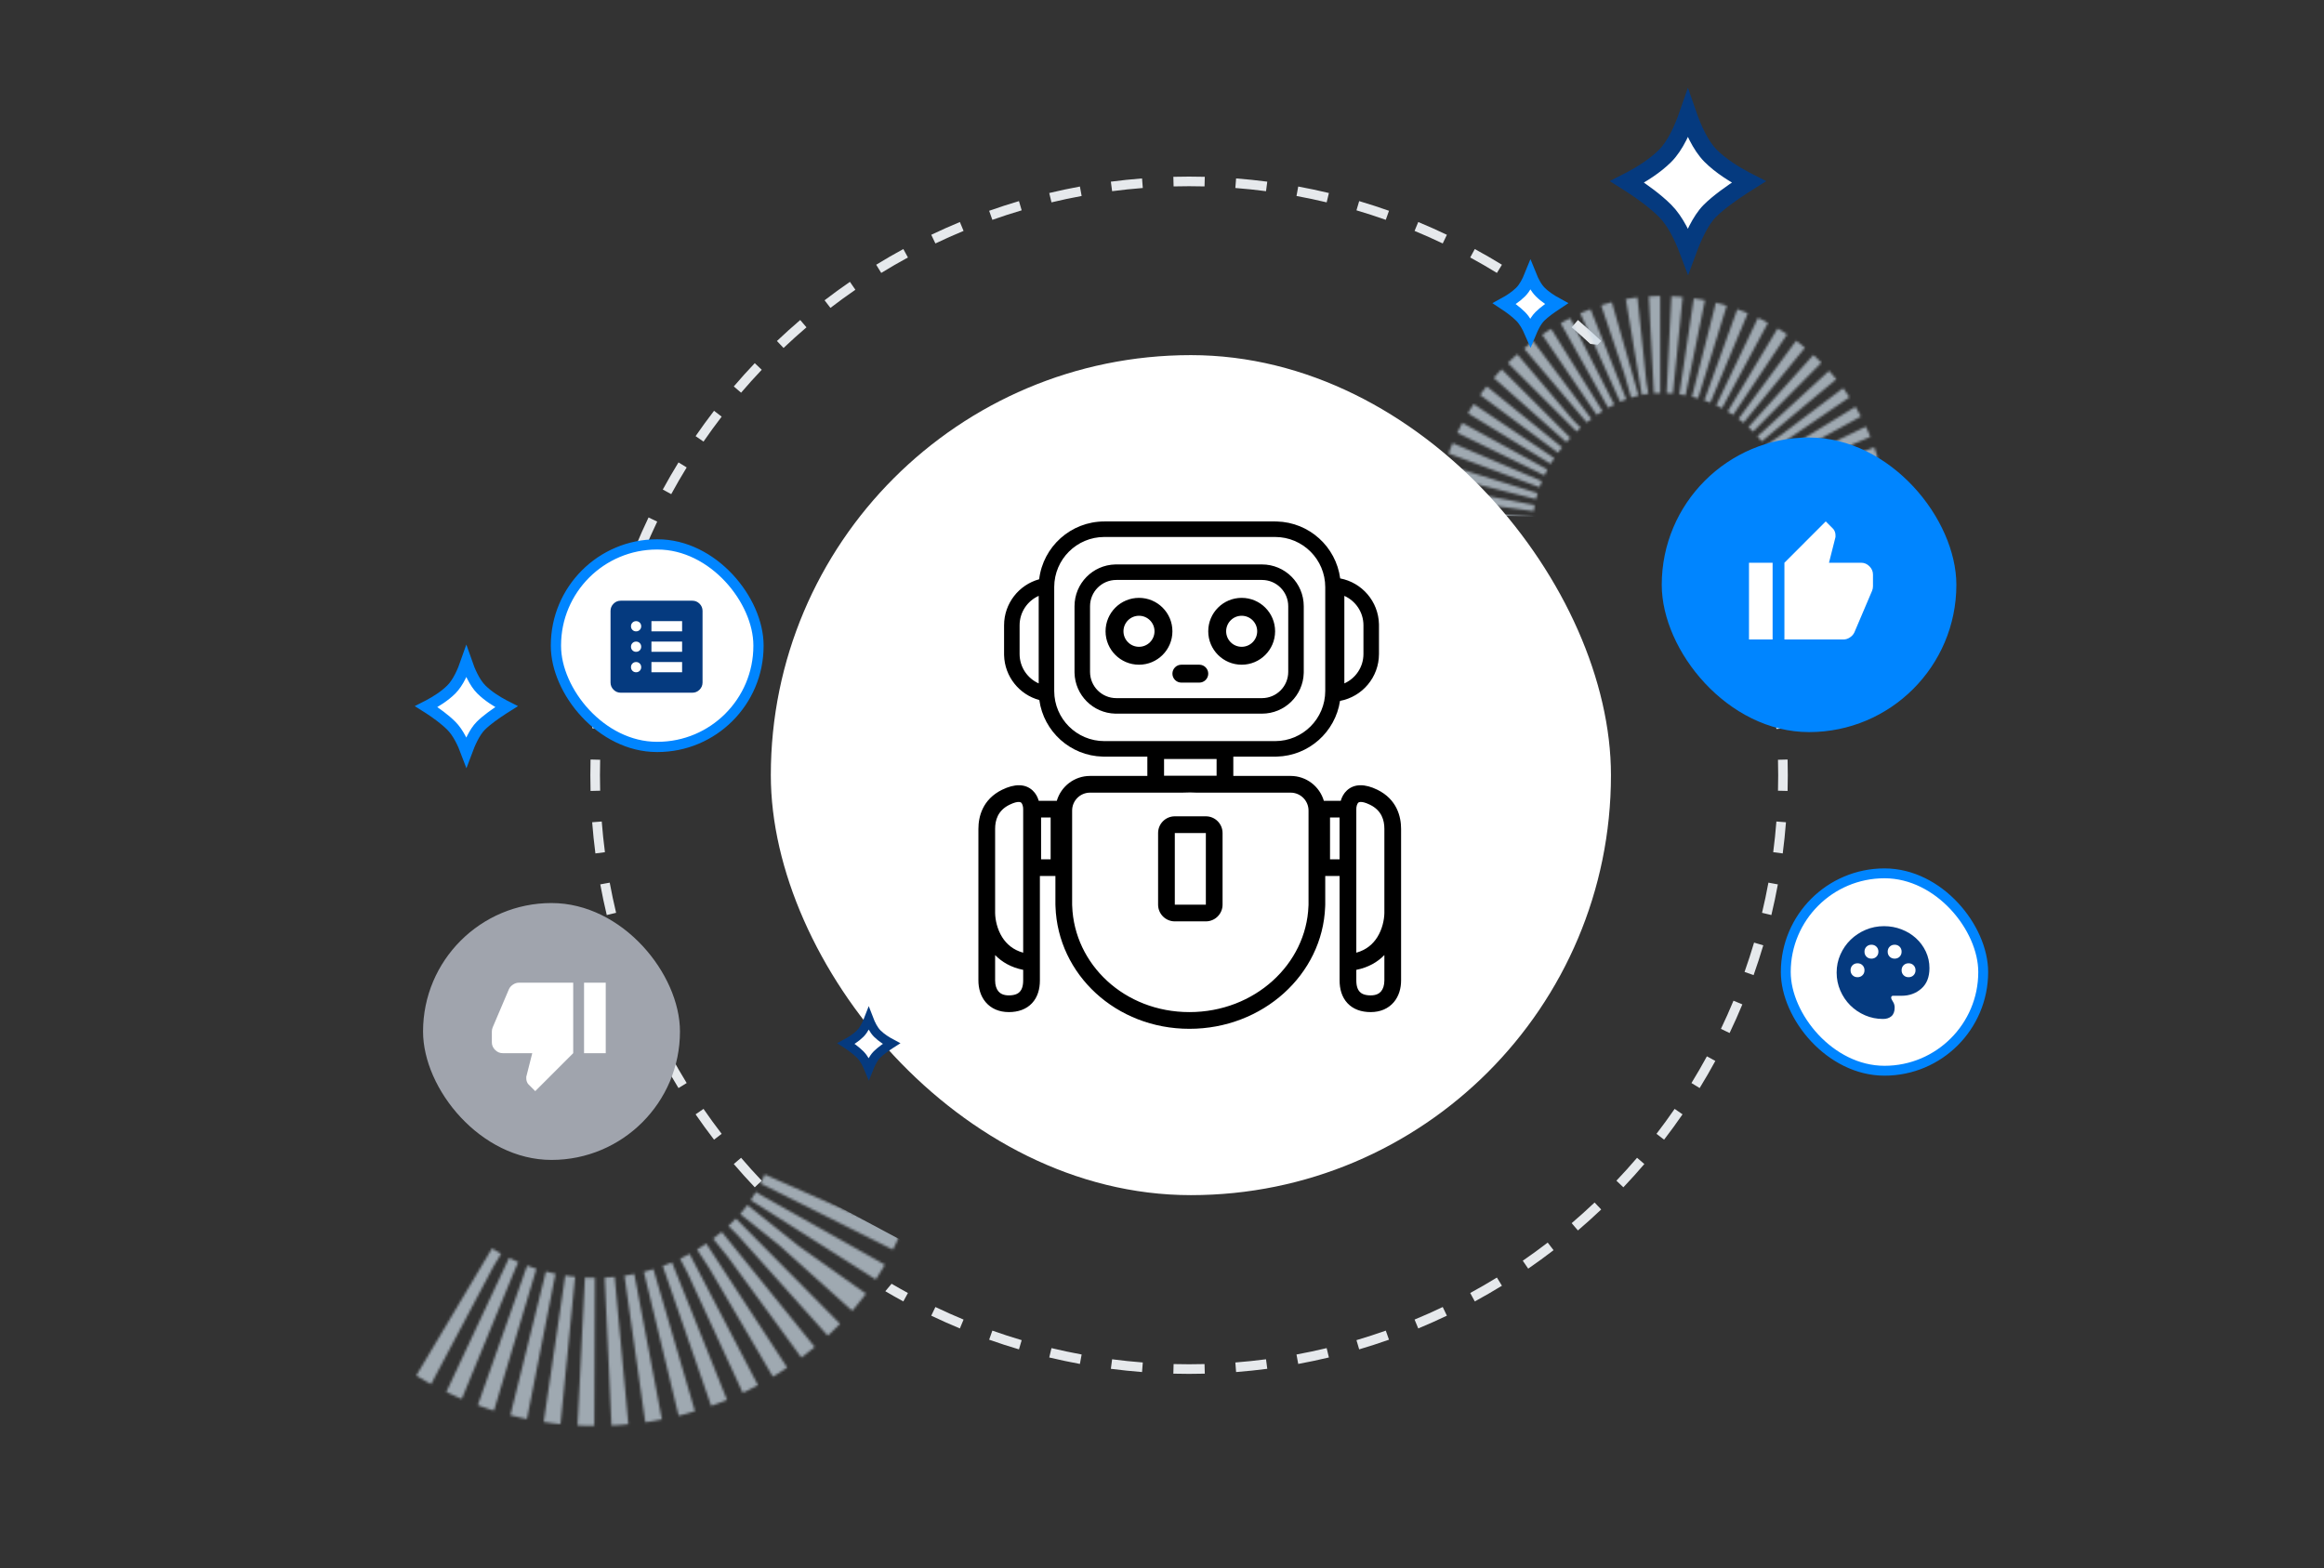
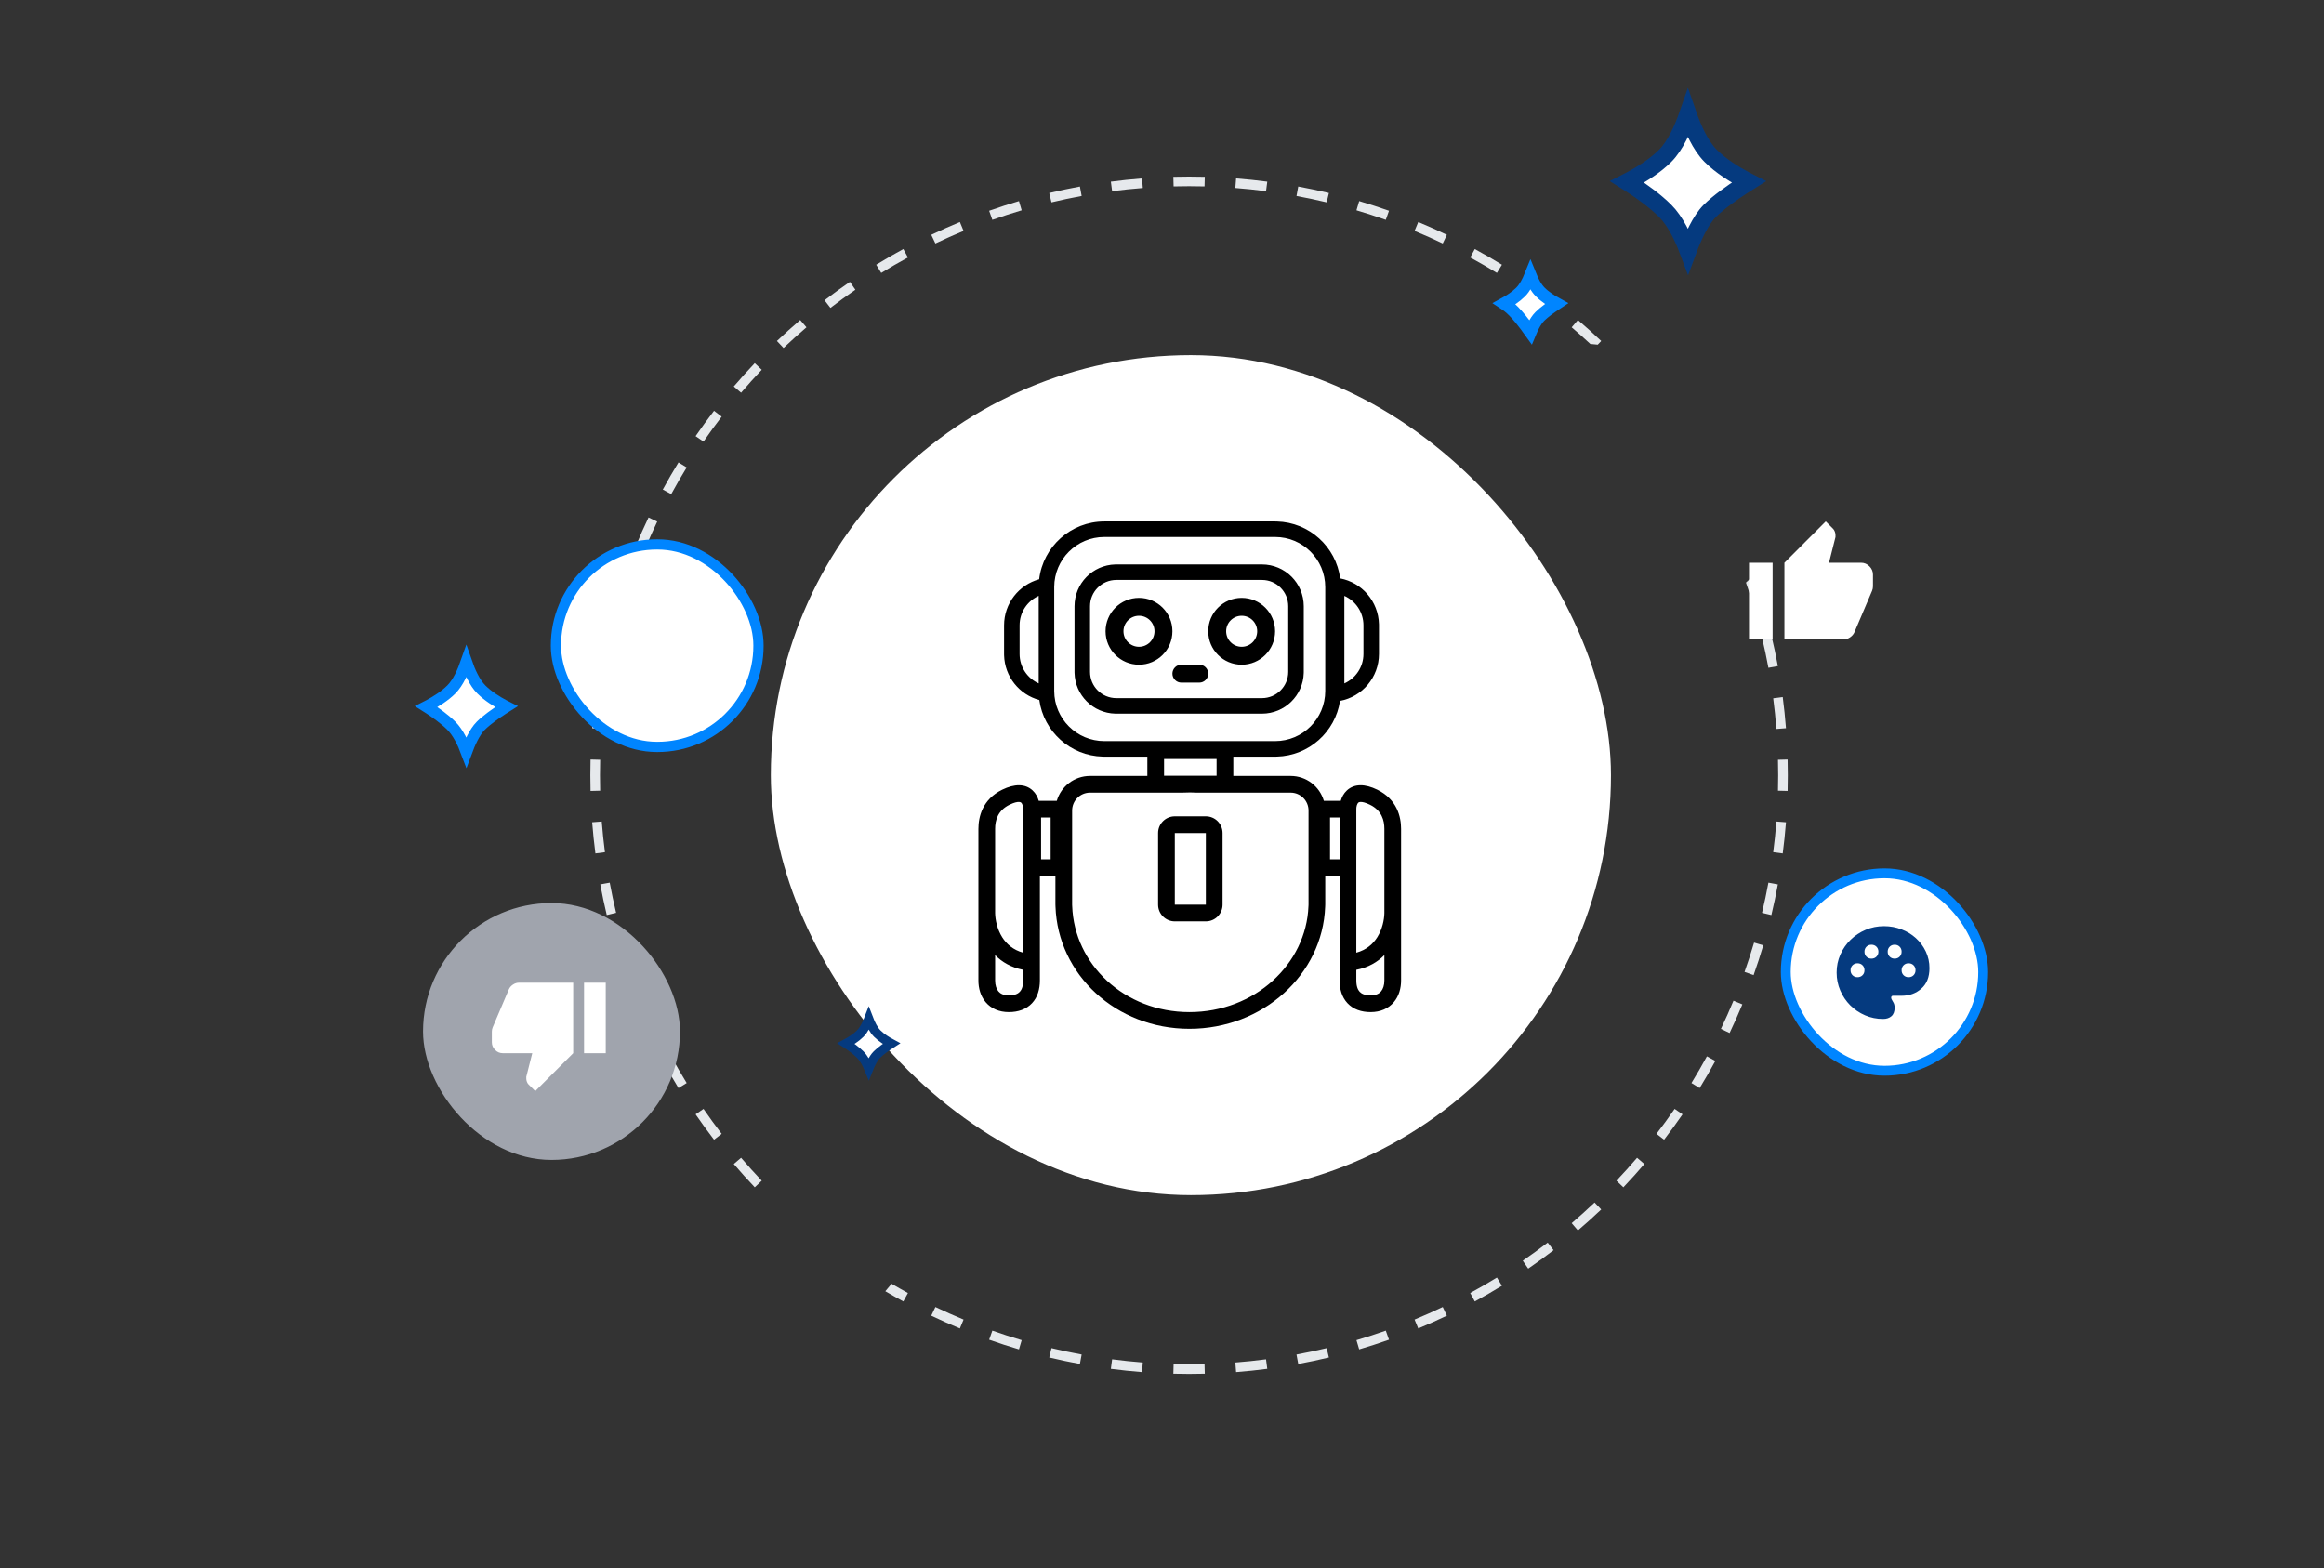
<svg xmlns="http://www.w3.org/2000/svg" width="966" height="652" viewBox="0 0 966 652" fill="none">
  <rect x="0" y="0" width="966" height="652" fill="#333333" stroke="none" />
  <path d="M500.733 569.072L500.779 570.829L500.784 571.068C498.614 571.124 496.436 571.153 494.252 571.153C492.068 571.153 489.89 571.124 487.719 571.068L487.821 567.076C489.958 567.131 492.102 567.159 494.252 567.159C496.402 567.159 498.546 567.131 500.683 567.076L500.733 569.072ZM462.264 565.088C466.481 565.638 470.733 566.081 475.016 566.414L474.707 570.395C470.355 570.057 466.034 569.607 461.747 569.047L462.264 565.088ZM526.756 569.047C522.469 569.607 518.148 570.057 513.796 570.395L513.488 566.414C517.771 566.081 522.023 565.638 526.24 565.088L526.756 569.047ZM437.06 560.444C441.2 561.434 445.382 562.32 449.601 563.097L449.237 565.061L449.238 565.062L448.876 567.025C444.588 566.235 440.338 565.334 436.13 564.328L437.06 560.444ZM551.909 562.386L551.944 562.533L552.373 564.328C548.165 565.334 543.915 566.235 539.627 567.025L539.266 565.062V565.061L538.903 563.097C543.122 562.32 547.304 561.434 551.444 560.444L551.909 562.386ZM412.484 553.175C416.501 554.598 420.566 555.919 424.676 557.134L424.109 559.049L423.543 560.963C419.365 559.728 415.233 558.385 411.15 556.939L412.484 553.175ZM577.353 556.939C573.27 558.385 569.138 559.728 564.96 560.963L564.395 559.049L563.828 557.134C567.938 555.919 572.003 554.598 576.02 553.175L577.353 556.939ZM388.811 543.358C392.659 545.197 396.563 546.938 400.519 548.579L398.988 552.268C394.968 550.601 391 548.83 387.089 546.961L388.811 543.358ZM601.414 546.961C597.503 548.83 593.536 550.601 589.515 552.268L587.985 548.579C591.941 546.938 595.845 545.197 599.693 543.358L601.414 546.961ZM370.6 533.691C372.841 535.005 375.106 536.285 377.393 537.529L376.438 539.283L375.483 541.037C372.961 539.664 370.464 538.248 367.995 536.792L370.6 533.691ZM624.195 534.34L624.3 534.51C620.602 536.781 616.841 538.957 613.02 541.037L612.065 539.284V539.283L611.111 537.529C614.871 535.483 618.572 533.342 622.21 531.108L624.195 534.34ZM645.758 519.736C642.316 522.381 638.802 524.937 635.222 527.403L632.957 524.115C636.481 521.689 639.938 519.172 643.325 516.569L645.758 519.736ZM665.239 502.468L665.561 502.807C662.411 505.797 659.183 508.705 655.88 511.529L654.971 510.465L654.583 510.012V510.011L653.285 508.494C656.535 505.715 659.712 502.853 662.812 499.911L665.239 502.468ZM308.043 481.318C310.821 484.568 313.684 487.745 316.626 490.844L313.729 493.593C310.739 490.444 307.83 487.215 305.007 483.913L308.043 481.318ZM683.496 483.913C680.673 487.215 677.764 490.444 674.774 493.593L671.878 490.844C674.82 487.745 677.683 484.568 680.461 481.318L683.496 483.913ZM292.423 460.99C294.849 464.513 297.365 467.971 299.968 471.358L296.8 473.791C294.155 470.349 291.598 466.835 289.133 463.254L292.423 460.99ZM699.37 463.254C696.905 466.835 694.348 470.349 691.703 473.791L688.536 471.358C691.139 467.971 693.656 464.513 696.082 460.99L699.37 463.254ZM279.008 439.144C281.053 442.904 283.195 446.605 285.429 450.243L282.025 452.333C279.755 448.635 277.578 444.874 275.499 441.052L277.253 440.098L279.008 439.144ZM711.251 440.099L713.004 441.052C710.925 444.874 708.748 448.635 706.478 452.333L703.075 450.243C705.309 446.605 707.45 442.904 709.496 439.144L711.251 440.099ZM724.235 417.547C722.568 421.568 720.797 425.536 718.928 429.448L715.325 427.726C717.164 423.878 718.906 419.974 720.546 416.018L724.235 417.547ZM267.958 416.018C269.598 419.974 271.34 423.878 273.179 427.726L271.375 428.586L271.376 428.587L269.574 429.447C267.705 425.536 265.935 421.568 264.268 417.547L267.958 416.018ZM259.403 391.861C260.619 395.97 261.939 400.036 263.361 404.052L259.597 405.385C258.151 401.302 256.808 397.17 255.572 392.993L257.487 392.427L259.403 391.861ZM731.017 392.427L732.931 392.993C731.695 397.17 730.352 401.302 728.906 405.385L725.143 404.052C726.565 400.036 727.886 395.971 729.102 391.861L731.017 392.427ZM253.439 366.936C254.217 371.155 255.102 375.337 256.093 379.477L254.149 379.941L254.15 379.942L252.208 380.406C251.201 376.198 250.301 371.948 249.511 367.66L251.475 367.298L253.439 366.936ZM738.992 367.66C738.202 371.948 737.302 376.198 736.295 380.406L732.411 379.478C733.402 375.338 734.287 371.156 735.064 366.937L738.992 367.66ZM250.123 341.521C250.456 345.803 250.898 350.056 251.448 354.273L247.488 354.789C246.929 350.502 246.479 346.181 246.141 341.829L248.131 341.675L250.123 341.521ZM740.372 341.675L742.352 341.83H742.362C742.024 346.181 741.574 350.502 741.015 354.789L737.056 354.273C737.606 350.056 738.048 345.803 738.381 341.521L740.372 341.675ZM743.035 315.751C743.091 317.922 743.12 320.1 743.12 322.285C743.12 324.469 743.091 326.647 743.035 328.818H742.998L741.039 328.767V328.766L739.043 328.715C739.098 326.579 739.126 324.435 739.126 322.285C739.126 320.135 739.098 317.991 739.043 315.854L741.039 315.802L743.035 315.751ZM247.465 315.802H247.464L249.461 315.854C249.406 317.991 249.379 320.135 249.379 322.285C249.379 324.435 249.406 326.579 249.461 328.715L247.464 328.766L245.468 328.817C245.412 326.647 245.384 324.469 245.384 322.285C245.384 320.137 245.411 317.995 245.465 315.861L245.468 315.751L247.465 315.802ZM741.015 289.78C741.574 294.066 742.024 298.388 742.362 302.74L738.381 303.049C738.048 298.767 737.606 294.515 737.056 290.297L741.015 289.78ZM251.448 290.296C250.898 294.514 250.456 298.766 250.123 303.048L246.141 302.74C246.479 298.388 246.929 294.066 247.488 289.78L251.448 290.296ZM254.15 264.627H254.149L256.093 265.092C255.102 269.232 254.217 273.414 253.439 277.633L249.511 276.909C250.301 272.621 251.201 268.371 252.208 264.163L254.15 264.627ZM736.295 264.163C737.302 268.371 738.202 272.621 738.992 276.91H738.993L735.064 277.633C734.287 273.414 733.402 269.232 732.411 265.092L734.354 264.627L736.295 264.163ZM263.361 240.517C261.939 244.534 260.619 248.599 259.403 252.708L257.487 252.141V252.142L255.572 251.576C256.808 247.398 258.151 243.266 259.597 239.183L263.361 240.517ZM728.906 239.183C730.352 243.266 731.695 247.398 732.931 251.576H732.932L729.102 252.708C728.056 249.174 726.932 245.673 725.733 242.207L728.879 239.192L728.906 239.183ZM271.376 215.982H271.375L273.179 216.843C271.34 220.691 269.598 224.596 267.958 228.551L264.269 227.021L264.268 227.02C265.935 223 267.706 219.032 269.574 215.122L271.376 215.982ZM285.429 194.327C283.195 197.964 281.054 201.665 279.008 205.425L277.253 204.47V204.471L275.499 203.516C277.578 199.695 279.755 195.933 282.025 192.236L285.429 194.327ZM299.968 173.211C297.365 176.598 294.849 180.056 292.423 183.58L289.133 181.314C291.598 177.733 294.155 174.22 296.8 170.778L299.968 173.211ZM316.626 153.725C313.684 156.825 310.821 160.001 308.043 163.251L306.524 161.953V161.954L305.007 160.656C307.83 157.353 310.739 154.125 313.729 150.975L316.626 153.725ZM333.76 134.37L335.219 136.076C331.969 138.854 328.792 141.716 325.692 144.659L322.942 141.761C326.092 138.771 329.32 135.863 332.623 133.04L333.76 134.37ZM655.88 133.04C659.182 135.863 662.411 138.771 665.561 141.761L664.108 143.291L661.026 142.983C658.495 140.627 655.914 138.323 653.285 136.076L654.744 134.37L655.88 133.04ZM355.547 120.456C352.023 122.882 348.566 125.398 345.179 128L342.745 124.833C346.187 122.188 349.7 119.631 353.281 117.166L355.547 120.456ZM635.222 117.166C638.802 119.631 642.316 122.188 645.758 124.833L643.325 128C639.938 125.398 636.48 122.882 632.957 120.456L635.222 117.166ZM376.438 105.286H376.438L377.393 107.041C373.633 109.086 369.932 111.228 366.294 113.461L364.203 110.058C367.9 107.788 371.662 105.611 375.483 103.532L376.438 105.286ZM613.02 103.532C616.841 105.611 620.603 107.788 624.3 110.058L622.21 113.461C618.572 111.228 614.871 109.086 611.111 107.041L613.02 103.532ZM400.519 95.991C396.563 97.631 392.659 99.373 388.811 101.211L387.89 99.285L387.089 97.607C391 95.738 394.967 93.968 398.988 92.3L400.519 95.991ZM589.516 92.3C593.536 93.968 597.504 95.739 601.415 97.608L599.693 101.211C595.845 99.373 591.941 97.631 587.985 95.991L589.516 92.301V92.3ZM423.705 84.155L424.676 87.436C420.566 88.652 416.501 89.972 412.484 91.394L411.15 87.629C415.233 86.183 419.365 84.841 423.543 83.605L423.705 84.155ZM564.96 83.605C569.138 84.841 573.27 86.183 577.353 87.629L576.02 91.394C572.003 89.972 567.938 88.652 563.828 87.436L564.799 84.155L564.96 83.605ZM449.601 81.472C445.381 82.249 441.2 83.135 437.06 84.126L436.568 82.075L436.13 80.241C440.27 79.25 444.45 78.362 448.668 77.582L448.877 77.543L449.601 81.472ZM539.627 77.543C543.915 78.333 548.165 79.234 552.373 80.241L551.445 84.126C547.305 83.135 543.123 82.249 538.904 81.472L539.266 79.507L539.627 77.543ZM475.017 78.156C470.734 78.489 466.482 78.931 462.265 79.481L461.747 75.521C466.034 74.962 470.355 74.511 474.707 74.173L475.017 78.156ZM513.797 74.173C518.149 74.511 522.47 74.962 526.756 75.521L526.24 79.481C522.023 78.931 517.771 78.489 513.488 78.156L513.644 76.164L513.797 74.173ZM494.252 73.416C496.436 73.416 498.614 73.445 500.785 73.501L500.683 77.494C498.546 77.439 496.402 77.412 494.252 77.412C492.102 77.412 489.958 77.439 487.821 77.494L487.77 75.497L487.719 73.501C489.89 73.445 492.068 73.416 494.252 73.416Z" fill="#E6E9EC" />
  <rect x="231.082" y="226.323" width="84.193" height="84.193" rx="41.993" fill="white" />
  <rect x="231.082" y="226.323" width="84.193" height="84.193" rx="41.993" stroke="#0085FF" stroke-width="4.256" />
  <mask id="mask0_229_1755" style="mask-type:alpha" maskUnits="userSpaceOnUse" x="247" y="242" width="52" height="52">
    <rect x="247.68" y="242.92" width="50.998" height="50.998" fill="#D9D9D9" />
  </mask>
  <g mask="url(#mask0_229_1755)">
-     <path d="M264.401 279.475C265.003 279.475 265.508 279.272 265.915 278.864C266.322 278.457 266.526 277.952 266.526 277.35C266.526 276.748 266.322 276.244 265.915 275.836C265.508 275.429 265.003 275.225 264.401 275.225C263.799 275.225 263.294 275.429 262.887 275.836C262.48 276.244 262.276 276.748 262.276 277.35C262.276 277.952 262.48 278.457 262.887 278.864C263.294 279.272 263.799 279.475 264.401 279.475ZM264.401 270.976C265.003 270.976 265.508 270.772 265.915 270.365C266.322 269.957 266.526 269.453 266.526 268.851C266.526 268.249 266.322 267.744 265.915 267.337C265.508 266.929 265.003 266.726 264.401 266.726C263.799 266.726 263.294 266.929 262.887 267.337C262.48 267.744 262.276 268.249 262.276 268.851C262.276 269.453 262.48 269.957 262.887 270.365C263.294 270.772 263.799 270.976 264.401 270.976ZM264.401 262.476C265.003 262.476 265.508 262.272 265.915 261.865C266.322 261.458 266.526 260.953 266.526 260.351C266.526 259.749 266.322 259.244 265.915 258.837C265.508 258.43 265.003 258.226 264.401 258.226C263.799 258.226 263.294 258.43 262.887 258.837C262.48 259.244 262.276 259.749 262.276 260.351C262.276 260.953 262.48 261.458 262.887 261.865C263.294 262.272 263.799 262.476 264.401 262.476ZM270.776 279.475H283.525V275.225H270.776V279.475ZM270.776 270.976H283.525V266.726H270.776V270.976ZM270.776 262.476H283.525V258.226H270.776V262.476ZM258.026 287.975C256.857 287.975 255.857 287.559 255.025 286.726C254.192 285.894 253.776 284.894 253.776 283.725V253.976C253.776 252.808 254.192 251.807 255.025 250.975C255.857 250.143 256.857 249.727 258.026 249.727H287.775C288.943 249.727 289.944 250.143 290.776 250.975C291.608 251.807 292.024 252.808 292.024 253.976V283.725C292.024 284.894 291.608 285.894 290.776 286.726C289.944 287.559 288.943 287.975 287.775 287.975H258.026Z" fill="#053A7F" />
-   </g>
+     </g>
  <mask id="mask1_229_1755" style="mask-type:alpha" maskUnits="userSpaceOnUse" x="45" y="247" width="405" height="405">
    <g opacity="0.7">
-       <rect x="250.872" y="608.488" width="224.47" height="224.47" rx="112.235" transform="rotate(-136.208 250.872 608.488)" stroke="#0085FF" stroke-width="61.548" stroke-dasharray="5.59 5.59" />
-     </g>
+       </g>
  </mask>
  <g mask="url(#mask1_229_1755)">
-     <path d="M312.239 458.189C323.989 452.667 307.316 484.521 312.239 482.157L384.542 520.905C388.469 537.397 394.613 462.435 404.919 511.717C407.375 523.463 409.595 530.572 411.446 534.645C417.973 549.004 419.914 525.623 411.446 534.645C409.72 536.485 407.56 539.672 404.919 544.801C385.648 582.219 379.435 582.35 353.63 604.648C327.825 626.947 274.347 636.551 257.932 635.202C244.8 634.122 182.879 604.199 153.56 589.372L164.036 581.225L207.978 508.921L182.302 478.58L178.597 436.844L193.323 411.671C199.12 405.239 211.384 391.908 214.057 390.044C216.73 388.179 227.838 382.596 233.058 380.037L264.398 379.094L296.406 409.78L312.239 458.189Z" fill="#CDDBE7" />
-   </g>
+     </g>
  <mask id="mask2_229_1755" style="mask-type:alpha" maskUnits="userSpaceOnUse" x="589" y="116" width="203" height="202">
    <g opacity="0.7">
      <rect x="758.294" y="137.844" width="147.147" height="147.147" rx="73.573" transform="rotate(85.622 758.294 137.844)" stroke="#0085FF" stroke-width="40.347" stroke-dasharray="3.67 3.67" />
    </g>
  </mask>
  <g mask="url(#mask2_229_1755)">
-     <path d="M591.298 213.649C583.144 211.209 565.979 206.08 562.541 205.083L559.607 207.934C564.9 198.161 579.612 171.473 596.123 142.895C616.763 107.174 629.434 111.456 655.205 101.604C680.977 91.752 684.069 94.405 706.422 94.794C728.775 95.184 759.095 113.873 766.523 121.709C772.466 127.977 789.629 169.664 797.468 189.724L788.788 189.124L735.715 205.23L734.991 231.275L718.555 253.281L700.357 259.139C694.713 259.746 682.895 260.896 680.774 260.638C678.653 260.38 670.787 258.251 667.118 257.219L651.398 243.978L649.179 214.996L591.298 213.649Z" fill="#CDDBE7" />
-   </g>
+     </g>
  <rect x="320.401" y="147.634" width="349.216" height="349.216" rx="174.608" fill="white" />
  <path d="M530.716 216.791C544.245 217.133 555.326 227.321 557.066 240.458C566.084 242.172 572.941 249.986 573.181 259.445L573.188 259.958V271.869C573.187 281.581 566.211 289.663 556.996 291.38C555.041 304.271 544.07 314.201 530.716 314.54L530.012 314.548H512.642V322.574H536.462C543.003 322.574 548.524 326.937 550.274 332.912H557.302C557.737 331.393 558.518 329.841 559.856 328.601C562.965 325.722 567.453 325.839 572.49 328.301C580.734 332.332 582.379 339.622 582.379 344.574V407.601C582.379 410.792 581.515 414.086 579.345 416.642C577.101 419.285 573.784 420.752 569.724 420.753C565.863 420.753 562.476 419.603 560.087 417.044C557.736 414.525 556.82 411.14 556.82 407.601V364.176H550.854V375.956C550.854 376.291 550.842 376.625 550.819 376.955C549.771 405.146 524.914 427.702 494.402 427.702C463.879 427.702 439.729 405.129 438.729 376.922C438.707 376.603 438.696 376.28 438.696 375.956V364.176H432.245V407.601C432.245 411.14 431.329 414.525 428.979 417.044C426.59 419.603 423.202 420.753 419.342 420.753C415.282 420.752 411.965 419.285 409.721 416.642C407.55 414.086 406.687 410.792 406.687 407.601V344.574C406.687 339.622 408.331 332.332 416.575 328.301C421.613 325.839 426.1 325.721 429.209 328.601C430.547 329.841 431.328 331.393 431.764 332.912H439.275C441.026 326.937 446.547 322.574 453.088 322.574H476.91V314.548H459.044L458.34 314.54C444.864 314.198 433.817 304.09 432.01 291.029C423.726 288.787 417.591 281.319 417.364 272.38L417.357 271.868V259.957C417.358 250.816 423.535 243.119 431.943 240.812C433.557 227.277 445.074 216.782 459.044 216.782H530.012L530.716 216.791ZM494.402 329.447C493.501 329.447 492.604 329.469 491.713 329.513L491.542 329.522H453.088C448.977 329.522 445.645 332.854 445.645 336.965V375.956C445.645 376.04 445.646 376.124 445.648 376.209L445.661 376.462L445.668 376.569L445.672 376.676C446.529 400.833 467.301 420.754 494.402 420.754C521.608 420.753 542.981 400.738 543.876 376.697L543.88 376.587L543.888 376.479C543.894 376.386 543.899 376.296 543.902 376.209L543.906 375.956V336.965C543.906 332.855 540.574 329.522 536.462 329.522H497.266L497.094 329.513C496.424 329.48 495.752 329.459 495.077 329.451L494.402 329.447ZM413.635 407.601C413.635 409.621 414.186 411.165 415.018 412.145C415.776 413.038 417.05 413.804 419.342 413.804C421.833 413.804 423.162 413.094 423.899 412.303C424.675 411.472 425.297 410.018 425.297 407.601V403.187C420.28 402.206 416.46 399.935 413.635 397.049V407.601ZM575.431 397.049C572.606 399.935 568.785 402.206 563.769 403.187V407.601C563.769 410.018 564.39 411.472 565.166 412.303C565.904 413.094 567.232 413.804 569.724 413.804C572.015 413.804 573.29 413.038 574.048 412.145C574.88 411.165 575.431 409.621 575.431 407.601V397.049ZM424.487 333.698C424.448 333.661 423.512 332.644 419.627 334.544C414.674 336.965 413.635 341.089 413.635 344.574V379.609C413.694 382.374 414.474 386.299 416.606 389.663C418.357 392.424 421.055 394.889 425.297 396.055V336.802L425.301 336.724C425.365 335.307 424.95 334.126 424.487 333.698ZM569.438 334.544C565.558 332.647 564.619 333.659 564.578 333.698C564.116 334.126 563.7 335.307 563.765 336.724L563.769 336.802V396.055C568.01 394.889 570.709 392.424 572.459 389.663C574.591 386.299 575.371 382.374 575.431 379.609V344.574C575.43 341.089 574.391 336.965 569.438 334.544ZM501.228 339.362C505.064 339.362 508.175 342.472 508.176 346.309V376.086C508.176 379.923 505.065 383.034 501.228 383.034H488.324C484.487 383.034 481.377 379.923 481.377 376.087V346.309C481.377 342.472 484.487 339.362 488.324 339.362H501.228ZM488.324 376.087H501.228V346.309H488.324V376.087ZM432.741 357.229H436.712V339.859H432.741V357.229ZM552.84 357.229H556.811V339.859H552.84V357.229ZM483.857 322.489H505.694V315.541H483.857V322.489ZM459.044 223.233C447.558 223.233 438.243 232.524 438.201 244V287.317C438.236 298.799 447.554 308.096 459.044 308.096H530.012C541.523 308.096 550.855 298.764 550.855 287.253V244.077C550.855 232.565 541.523 223.233 530.012 223.233H459.044ZM524.552 234.649C534.145 234.649 541.922 242.426 541.922 252.019V279.314L541.916 279.762C541.678 289.148 533.995 296.683 524.552 296.683H464.007L463.558 296.678C454.321 296.444 446.877 288.999 446.643 279.762L446.637 279.314V252.019C446.637 242.576 454.172 234.893 463.558 234.655L464.007 234.649H524.552ZM464.007 241.1C457.977 241.1 453.088 245.989 453.088 252.019V279.314C453.088 285.344 457.977 290.232 464.007 290.232H524.552C530.581 290.232 535.47 285.344 535.47 279.314V252.019C535.47 245.989 530.582 241.1 524.552 241.1H464.007ZM558.796 284.108C563.475 282.018 566.736 277.324 566.736 271.869V259.958C566.736 254.502 563.475 249.809 558.796 247.718V284.108ZM431.749 247.717C427.07 249.808 423.809 254.501 423.809 259.957V271.868C423.809 277.324 427.07 282.017 431.749 284.107V247.717ZM498.498 276.334C500.554 276.334 502.22 278 502.22 280.055C502.22 282.111 500.554 283.778 498.498 283.778H491.054C488.998 283.778 487.332 282.111 487.332 280.055C487.332 278 488.998 276.334 491.054 276.334H498.498ZM473.436 248.545C481.11 248.545 487.331 254.766 487.331 262.44C487.331 270.114 481.11 276.336 473.436 276.336C465.761 276.335 459.54 270.114 459.54 262.44C459.54 254.766 465.761 248.545 473.436 248.545ZM516.116 248.545C523.791 248.545 530.012 254.766 530.012 262.44C530.012 270.114 523.791 276.336 516.116 276.336C508.442 276.335 502.221 270.114 502.221 262.44C502.221 254.766 508.442 248.545 516.116 248.545ZM473.436 255.989C469.873 255.989 466.985 258.877 466.984 262.44C466.984 266.003 469.873 268.892 473.436 268.892C476.999 268.892 479.888 266.003 479.888 262.44C479.888 258.877 476.999 255.989 473.436 255.989ZM516.116 255.989C512.553 255.989 509.665 258.877 509.665 262.44C509.665 266.003 512.553 268.892 516.116 268.892C519.679 268.892 522.568 266.003 522.568 262.44C522.568 258.877 519.679 255.989 516.116 255.989Z" fill="black" />
  <rect x="175.846" y="375.418" width="106.792" height="106.792" rx="53.396" fill="#A0A4AD" />
  <mask id="mask3_229_1755" style="mask-type:alpha" maskUnits="userSpaceOnUse" x="202" y="401" width="55" height="55">
    <rect x="202.19" y="401.763" width="54.104" height="54.104" fill="#D9D9D9" />
  </mask>
  <g mask="url(#mask3_229_1755)">
    <path d="M215.716 408.526H238.259V437.832L222.479 453.612L219.661 450.794C219.398 450.531 219.182 450.174 219.013 449.723C218.844 449.273 218.759 448.84 218.759 448.427V447.638L221.239 437.832H208.953C207.751 437.832 206.699 437.381 205.797 436.479C204.895 435.578 204.444 434.526 204.444 433.323V428.815C204.444 428.552 204.473 428.27 204.529 427.969C204.585 427.669 204.67 427.387 204.782 427.124L211.545 411.231C211.884 410.479 212.447 409.841 213.236 409.315C214.025 408.789 214.852 408.526 215.716 408.526ZM242.768 437.832V408.526H251.785V437.832H242.768Z" fill="white" />
  </g>
-   <rect x="690.726" y="181.888" width="122.461" height="122.461" rx="61.231" fill="#0085FF" />
  <mask id="mask4_229_1755" style="mask-type:alpha" maskUnits="userSpaceOnUse" x="722" y="213" width="60" height="60">
    <rect x="722.51" y="213.671" width="58.895" height="58.895" fill="#D9D9D9" />
  </mask>
  <g mask="url(#mask4_229_1755)">
    <path d="M766.255 265.846H741.716V233.945L758.893 216.768L761.961 219.835C762.247 220.121 762.482 220.51 762.666 221.001C762.85 221.491 762.942 221.962 762.942 222.412V223.271L760.243 233.945H773.617C774.926 233.945 776.071 234.436 777.052 235.417C778.034 236.399 778.525 237.544 778.525 238.853V243.761C778.525 244.047 778.494 244.354 778.433 244.681C778.371 245.008 778.279 245.315 778.157 245.601L770.795 262.902C770.427 263.72 769.813 264.415 768.954 264.987C768.096 265.56 767.196 265.846 766.255 265.846ZM736.808 233.945V265.846H726.992V233.945H736.808Z" fill="white" />
  </g>
  <rect x="742.285" y="363.068" width="82.06" height="82.06" rx="41.03" fill="white" />
  <rect x="742.285" y="363.068" width="82.06" height="82.06" rx="41.03" stroke="#0085FF" stroke-width="4.103" />
  <mask id="mask5_229_1755" style="mask-type:alpha" maskUnits="userSpaceOnUse" x="760" y="380" width="47" height="48">
    <rect x="760.167" y="380.95" width="46.295" height="46.295" fill="#D9D9D9" />
  </mask>
  <g mask="url(#mask5_229_1755)">
    <path d="M782.713 423.609C780.076 423.609 777.585 423.103 775.238 422.09C772.891 421.077 770.841 419.695 769.089 417.943C767.337 416.191 765.955 414.141 764.942 411.794C763.929 409.447 763.423 406.956 763.423 404.319C763.423 401.651 763.945 399.143 764.99 396.796C766.035 394.449 767.45 392.408 769.234 390.672C771.018 388.936 773.1 387.561 775.479 386.549C777.858 385.536 780.398 385.03 783.098 385.03C785.67 385.03 788.098 385.472 790.38 386.356C792.663 387.24 794.664 388.462 796.384 390.021C798.104 391.58 799.47 393.429 800.483 395.567C801.496 397.705 802.002 400.011 802.002 402.487C802.002 406.184 800.877 409.021 798.627 410.998C796.376 412.976 793.643 413.964 790.428 413.964H786.86C786.57 413.964 786.37 414.045 786.257 414.205C786.145 414.366 786.088 414.543 786.088 414.736C786.088 415.122 786.329 415.676 786.812 416.4C787.294 417.123 787.535 417.951 787.535 418.883C787.535 420.491 787.093 421.68 786.209 422.452C785.325 423.223 784.159 423.609 782.713 423.609ZM772.103 406.248C772.939 406.248 773.63 405.975 774.177 405.429C774.723 404.882 774.997 404.191 774.997 403.355C774.997 402.519 774.723 401.828 774.177 401.281C773.63 400.735 772.939 400.461 772.103 400.461C771.267 400.461 770.576 400.735 770.03 401.281C769.483 401.828 769.21 402.519 769.21 403.355C769.21 404.191 769.483 404.882 770.03 405.429C770.576 405.975 771.267 406.248 772.103 406.248ZM777.89 398.532C778.726 398.532 779.417 398.259 779.964 397.713C780.51 397.166 780.784 396.475 780.784 395.639C780.784 394.803 780.51 394.112 779.964 393.565C779.417 393.019 778.726 392.746 777.89 392.746C777.054 392.746 776.363 393.019 775.816 393.565C775.27 394.112 774.997 394.803 774.997 395.639C774.997 396.475 775.27 397.166 775.816 397.713C776.363 398.259 777.054 398.532 777.89 398.532ZM787.535 398.532C788.371 398.532 789.062 398.259 789.609 397.713C790.155 397.166 790.428 396.475 790.428 395.639C790.428 394.803 790.155 394.112 789.609 393.565C789.062 393.019 788.371 392.746 787.535 392.746C786.699 392.746 786.008 393.019 785.461 393.565C784.915 394.112 784.642 394.803 784.642 395.639C784.642 396.475 784.915 397.166 785.461 397.713C786.008 398.259 786.699 398.532 787.535 398.532ZM793.322 406.248C794.158 406.248 794.849 405.975 795.396 405.429C795.942 404.882 796.215 404.191 796.215 403.355C796.215 402.519 795.942 401.828 795.396 401.281C794.849 400.735 794.158 400.461 793.322 400.461C792.486 400.461 791.795 400.735 791.248 401.281C790.702 401.828 790.428 402.519 790.428 403.355C790.428 404.191 790.702 404.882 791.248 405.429C791.795 405.975 792.486 406.248 793.322 406.248Z" fill="#053A7F" />
  </g>
  <path d="M701.603 47.413C703.643 53.29 706.751 60.475 711.054 64.778C715.309 69.032 720.913 72.47 725.294 74.8C725.843 75.092 726.377 75.368 726.891 75.629C726.12 76.113 725.301 76.633 724.454 77.184C719.953 80.111 714.351 84.038 710.711 87.677C708.646 89.742 706.878 92.586 705.407 95.456C703.957 98.286 702.689 101.358 701.641 104.188C699.585 98.729 696.452 91.978 692.151 87.677C688.003 83.529 682.517 79.614 678.187 76.79C677.55 76.375 676.935 75.982 676.348 75.611C676.851 75.356 677.374 75.086 677.911 74.8C682.292 72.47 687.896 69.032 692.151 64.778C696.454 60.475 699.562 53.29 701.603 47.413Z" fill="white" stroke="#053A7F" stroke-width="7.178" />
  <path d="M193.838 275.172C195.183 279.047 197.233 283.785 200.07 286.623C202.876 289.429 206.572 291.695 209.461 293.231C209.823 293.424 210.176 293.606 210.514 293.777C210.006 294.097 209.466 294.44 208.907 294.804C205.939 296.733 202.245 299.324 199.845 301.723C198.483 303.085 197.316 304.96 196.347 306.853C195.39 308.719 194.555 310.746 193.863 312.612C192.508 309.012 190.442 304.559 187.606 301.723C184.871 298.988 181.253 296.406 178.397 294.543C177.977 294.269 177.571 294.01 177.184 293.766C177.516 293.597 177.861 293.419 178.215 293.231C181.104 291.695 184.8 289.429 187.606 286.623C190.443 283.785 192.492 279.047 193.838 275.172Z" fill="white" stroke="#0085FF" stroke-width="4.734" />
-   <path d="M636.147 114.591C637.133 117.036 638.476 119.655 640.229 121.408C642.263 123.442 644.879 125.088 646.992 126.242C646.978 126.251 646.964 126.26 646.949 126.27C644.732 127.711 641.915 129.681 640.061 131.536C638.958 132.638 638.043 134.124 637.305 135.564C636.89 136.372 636.507 137.218 636.157 138.055C635.163 135.764 633.811 133.281 632.066 131.536C630.045 129.515 627.418 127.623 625.312 126.236C627.424 125.083 630.035 123.439 632.066 121.408C633.819 119.655 635.162 117.036 636.147 114.591Z" fill="white" stroke="#0085FF" stroke-width="5.136" />
+   <path d="M636.147 114.591C637.133 117.036 638.476 119.655 640.229 121.408C642.263 123.442 644.879 125.088 646.992 126.242C646.978 126.251 646.964 126.26 646.949 126.27C644.732 127.711 641.915 129.681 640.061 131.536C638.958 132.638 638.043 134.124 637.305 135.564C636.89 136.372 636.507 137.218 636.157 138.055C630.045 129.515 627.418 127.623 625.312 126.236C627.424 125.083 630.035 123.439 632.066 121.408C633.819 119.655 635.162 117.036 636.147 114.591Z" fill="white" stroke="#0085FF" stroke-width="5.136" />
  <path d="M361.103 423.567C361.93 425.729 363.096 428.136 364.648 429.688C366.423 431.463 368.745 432.884 370.542 433.841C370.422 433.918 370.3 433.996 370.176 434.077C368.341 435.27 366.025 436.891 364.508 438.408C363.621 439.296 362.876 440.5 362.27 441.684C361.843 442.516 361.459 443.397 361.116 444.253C360.281 442.232 359.105 439.956 357.557 438.407C355.835 436.686 353.571 435.072 351.8 433.917C351.758 433.889 351.716 433.862 351.674 433.835C353.469 432.879 355.785 431.46 357.557 429.688C359.109 428.136 360.275 425.729 361.103 423.567Z" fill="white" stroke="#053A7F" stroke-width="3.784" />
</svg>